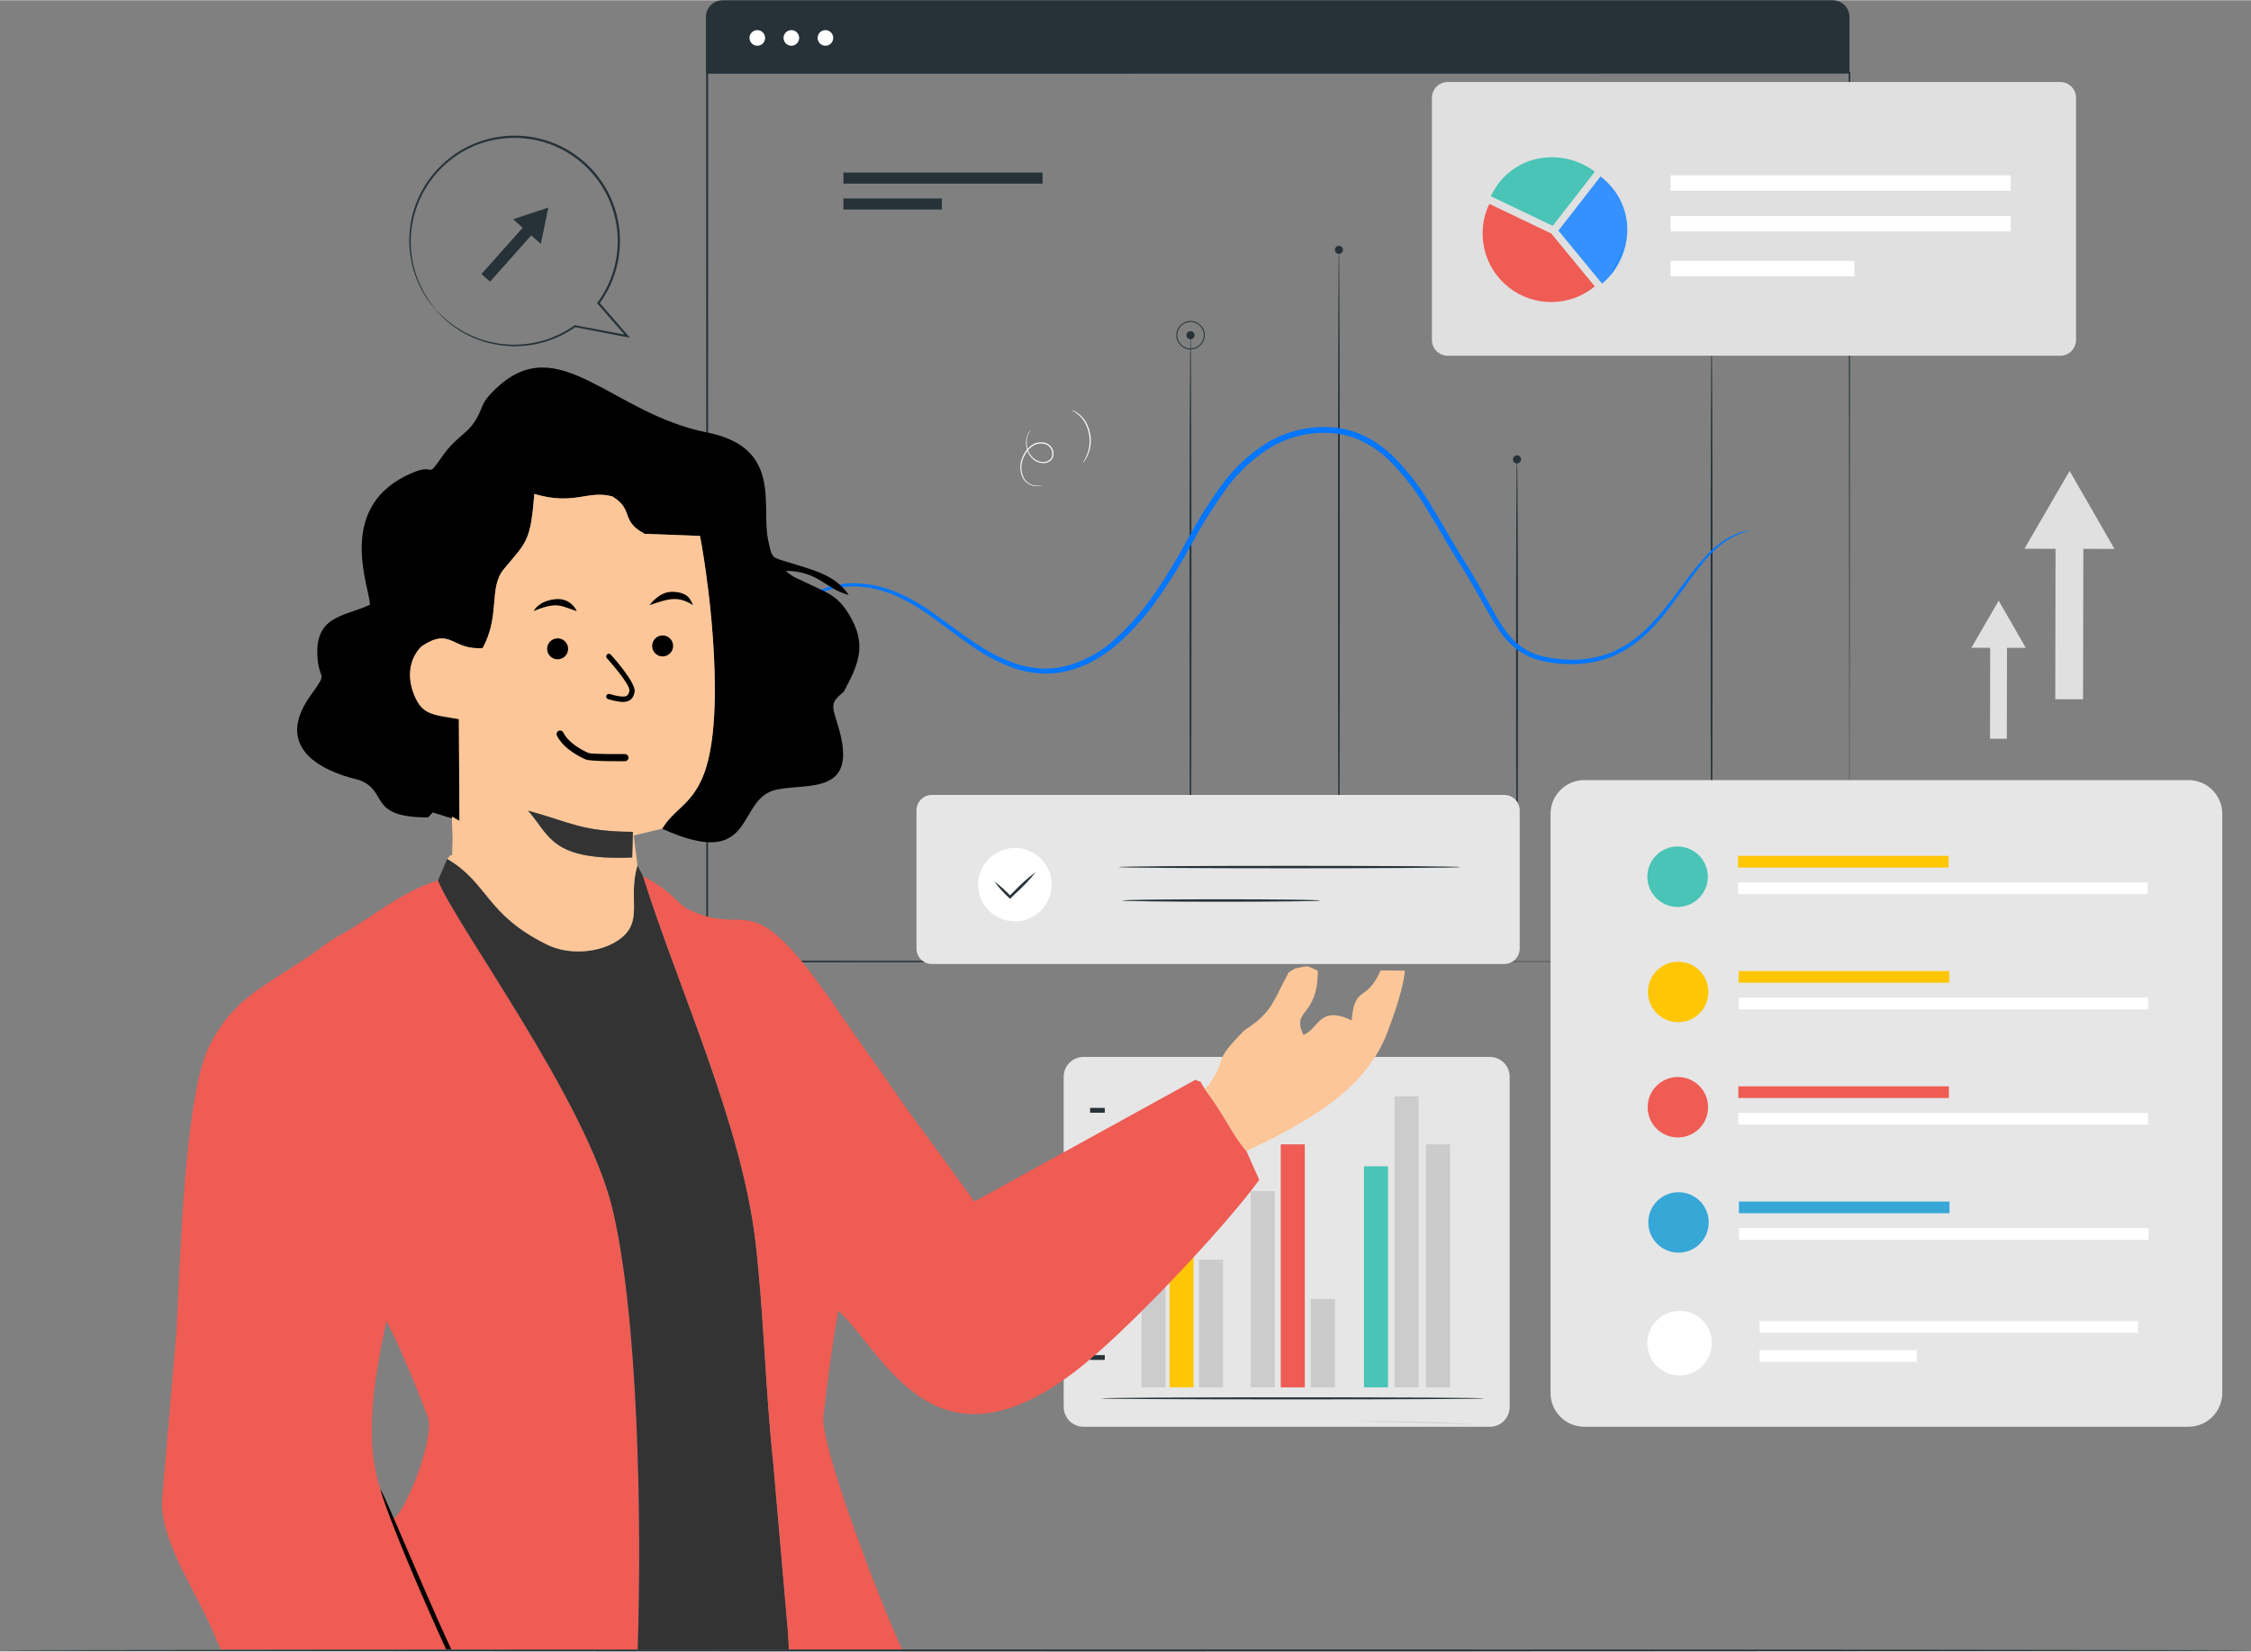
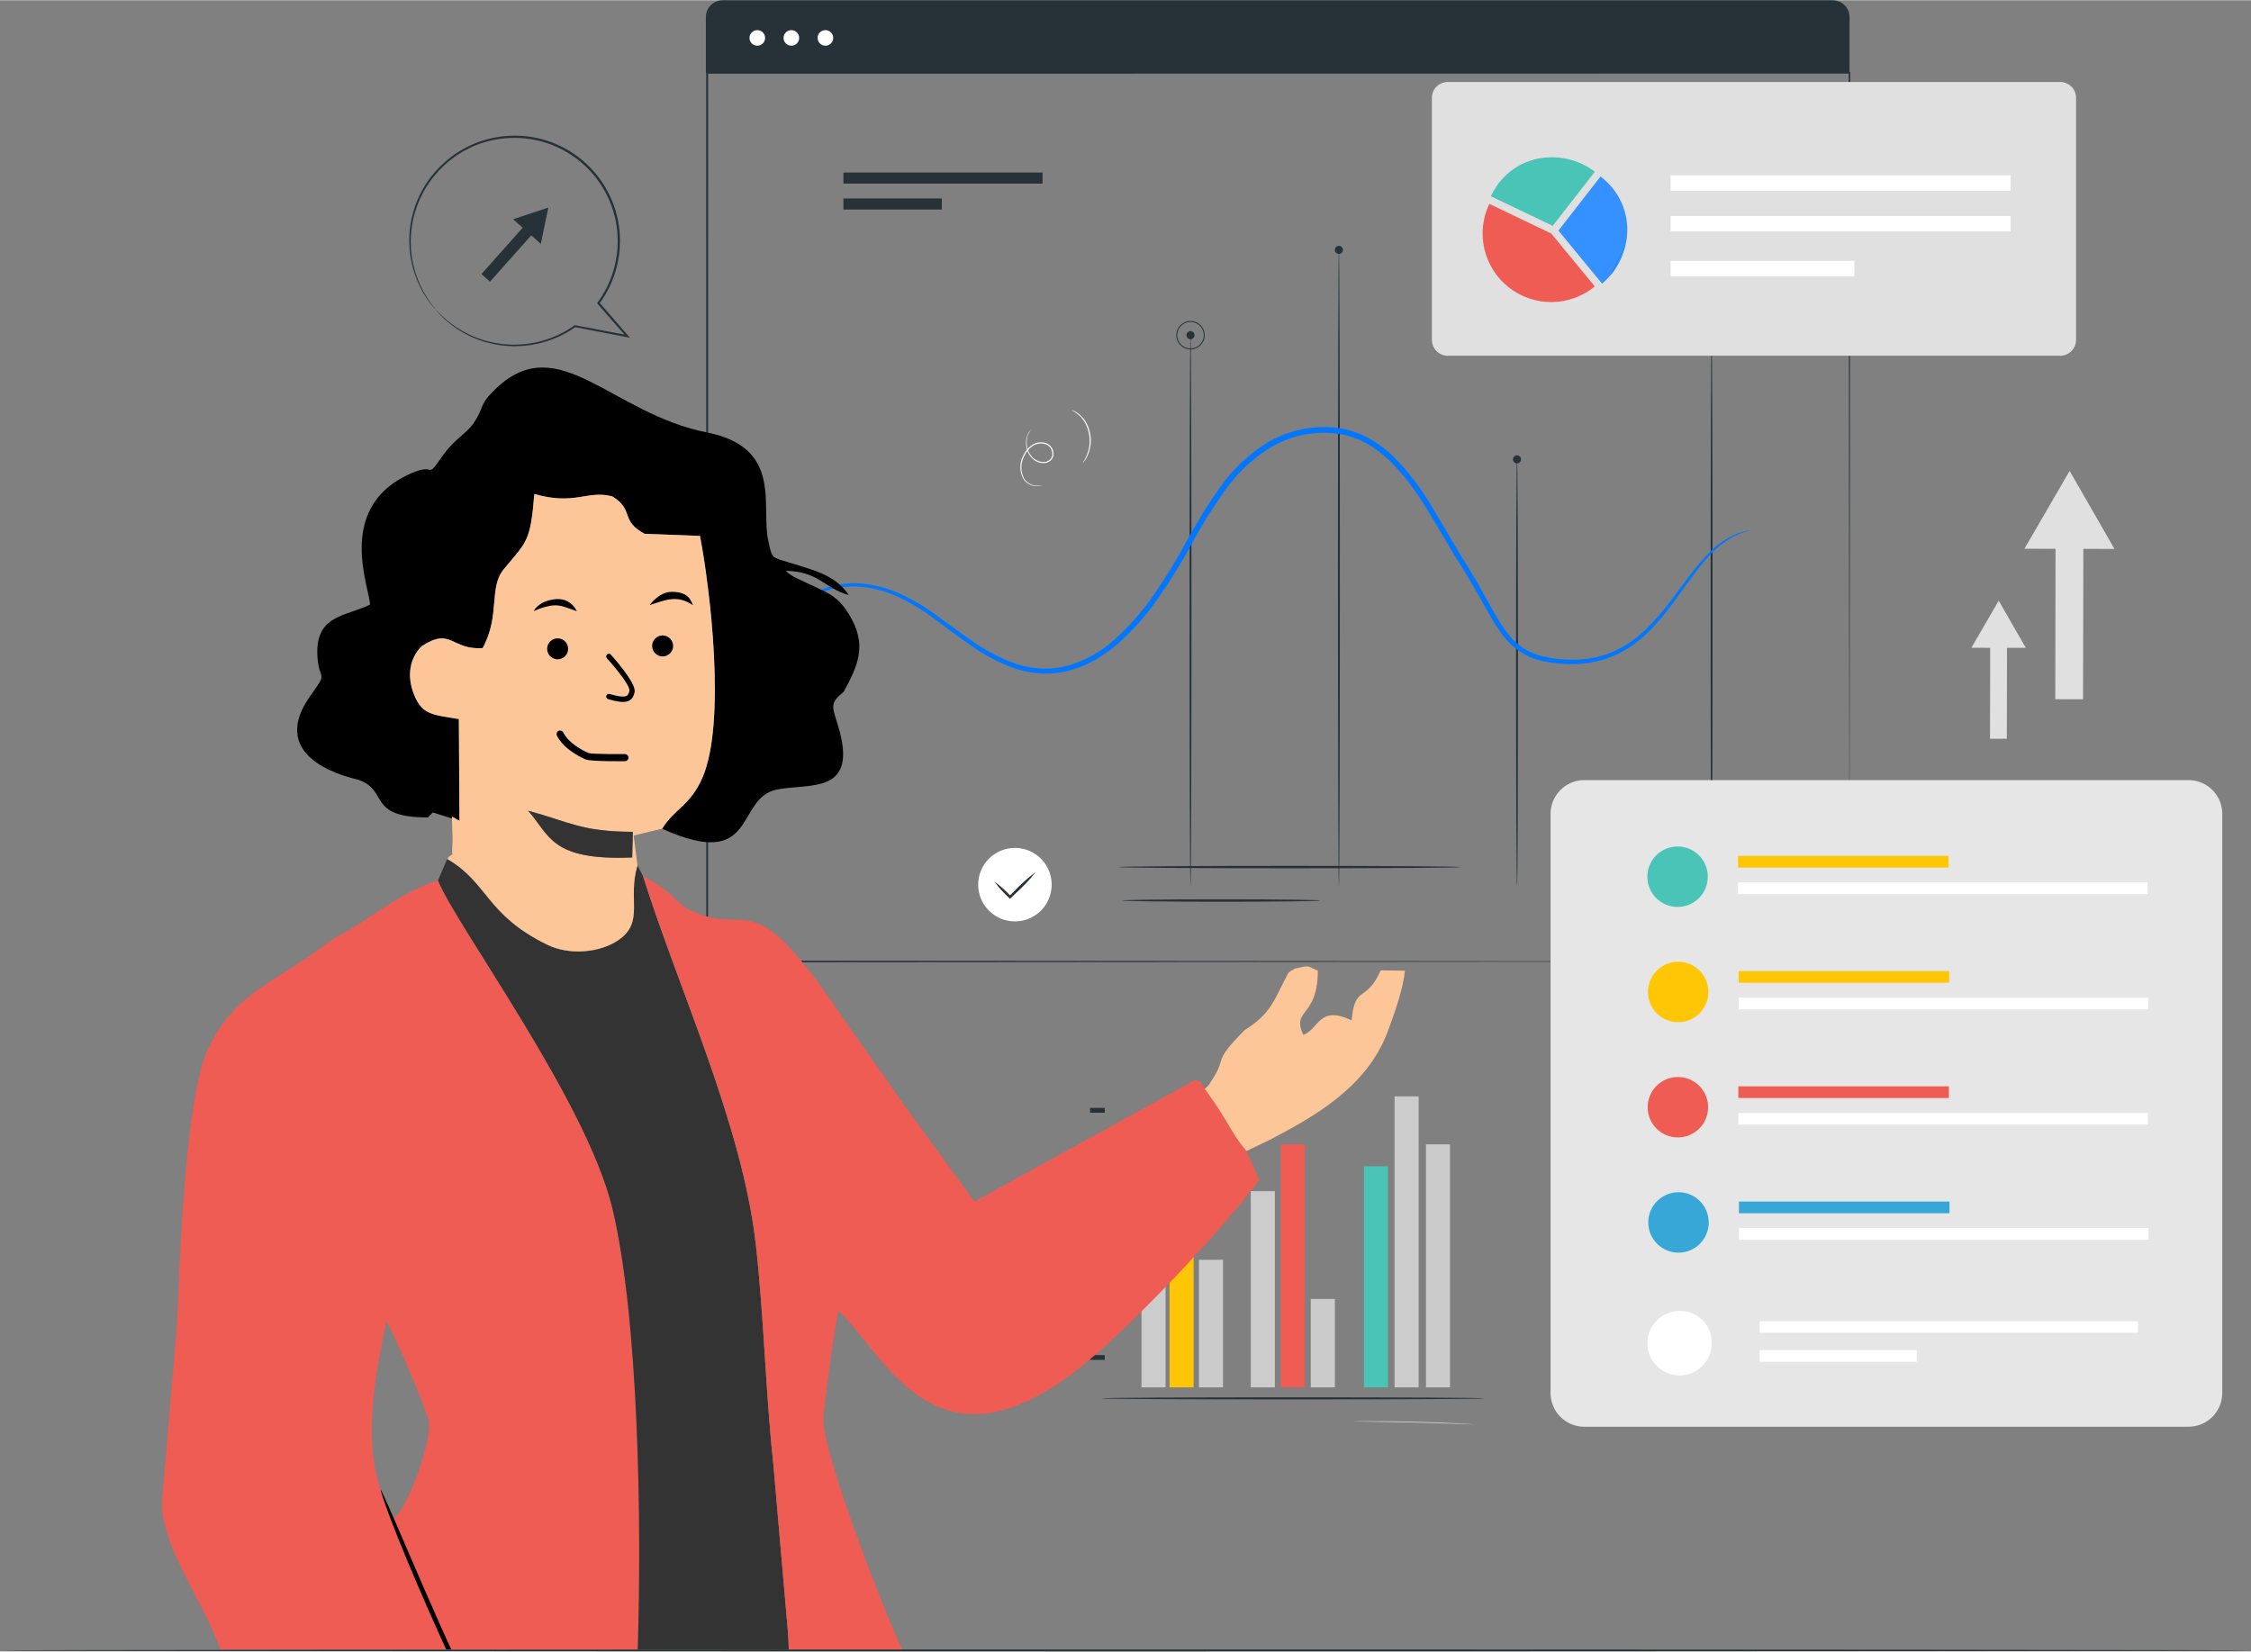
<svg xmlns="http://www.w3.org/2000/svg" xml:space="preserve" width="1.439in" height="1.056in" version="1.1" style="shape-rendering:geometricPrecision; text-rendering:geometricPrecision; image-rendering:optimizeQuality; fill-rule:evenodd; clip-rule:evenodd" viewBox="0 0 605.39 444.12">
  <rect x="0" y="0" width="605.39" height="444.12" fill="#808080" stroke="none" />
  <defs>
    <style type="text/css">
   
    .fil6 {fill:none}
    .fil9 {fill:#FCC698}
    .fil8 {fill:black}
    .fil7 {fill:#333333}
    .fil4 {fill:#EE5C54}
    .fil5 {fill:black;fill-rule:nonzero}
    .fil22 {fill:black;fill-rule:nonzero}
    .fil1 {fill:#0176FF;fill-rule:nonzero}
    .fil0 {fill:#263238;fill-rule:nonzero}
    .fil21 {fill:#37A7D8;fill-rule:nonzero}
    .fil12 {fill:#49C4B6;fill-rule:nonzero}
    .fil10 {fill:#CCCCCC;fill-rule:nonzero}
    .fil3 {fill:#E0E0E0;fill-rule:nonzero}
    .fil20 {fill:#E6E6E6;fill-rule:nonzero}
    .fil11 {fill:#E6E6E6;fill-rule:nonzero}
    .fil15 {fill:#EE5C54;fill-rule:nonzero}
    .fil14 {fill:#FFC606;fill-rule:nonzero}
    .fil2 {fill:white;fill-rule:nonzero}
    .fil19 {fill:#EE5C54;fill-rule:nonzero;fill-opacity:0}
    .fil16 {fill:#CCCCCC;fill-rule:nonzero;fill-opacity:0.008}
    .fil17 {fill:#CCCCCC;fill-rule:nonzero;fill-opacity:0.012}
    .fil13 {fill:#CCCCCC;fill-rule:nonzero;fill-opacity:0.2}
    .fil18 {fill:white;fill-rule:nonzero;fill-opacity:0.2}
   
  </style>
    <clipPath id="id0">
      <path d="M106.01 408.36c-3.12,-4.88 -4.82,-10.37 -5.56,-16.18 -1.49,-11.76 0.94,-24.84 3.45,-36.9 2.98,5.24 8.93,19.74 11.18,25.88 1.84,5 -5.19,23.86 -9.07,27.2zm-62.43 -2.68l0 -2.17 3.91 -45.89c0.91,-17.71 2.11,-62.54 8.61,-75.93 6.16,-12.7 14.04,-15.92 26.51,-24.21 3.05,-2.03 6.2,-4.72 9.1,-6.17 8.1,-4.36 16.33,-11.68 26.1,-14.55 4.94,12.29 39.98,59.33 46.9,88.22 7.01,29.26 7.92,83.91 6.81,118.62l-112.11 0c-0.47,-0.95 -0.92,-1.92 -1.33,-2.93 -4.93,-12.13 -13.53,-23.72 -14.49,-34.99z" />
    </clipPath>
  </defs>
  <g id="Layer_x0020_1">
    <g id="_2139991243392">
      <g>
        <path id="Path_36263" class="fil0" d="M605.39 443.86c0,0.14 -135.53,0.26 -302.68,0.26 -167.2,0 -302.71,-0.12 -302.71,-0.26 0,-0.14 135.5,-0.26 302.71,-0.26 167.15,0 302.68,0.12 302.68,0.26l-0 0zm0 0l0 0 0 0z" data-name="Group 107073" />
      </g>
      <g id="_2140306393152">
        <g>
          <path id="Path_36318" class="fil0" d="M117.16 83.22c0,0 0.16,0.2 0.49,0.57 0.33,0.36 0.82,0.92 1.5,1.59 2.04,1.91 4.34,3.52 6.84,4.77 0.85,0.43 1.73,0.81 2.63,1.13l1.45 0.52 1.56 0.41c1.1,0.28 2.23,0.49 3.36,0.64 0.59,0.07 1.19,0.09 1.81,0.15 0.42,0.04 0.85,0.06 1.27,0.06 0.2,0 0.41,-0.01 0.61,-0.01 5.78,-0.04 11.4,-1.86 16.12,-5.18l-0.19 0.04 14.02 2.71 0.79 0.15 -0.53 -0.61 -7.72 -8.89 0.01 0.36c2.87,-3.88 4.7,-8.43 5.32,-13.22 0.16,-1.22 0.24,-2.45 0.24,-3.68 0,-15.64 -12.68,-28.32 -28.32,-28.32 -1.74,0 -3.48,0.16 -5.18,0.48 -5.48,1.01 -10.54,3.62 -14.54,7.51 -5.51,5.28 -8.63,12.59 -8.63,20.23 0,4.27 0.98,8.47 2.85,12.31l0.79 1.55c0.26,0.47 0.56,0.89 0.81,1.29 0.41,0.68 0.87,1.34 1.38,1.95l0.93 1.14c0.1,0.13 0.21,0.26 0.33,0.37 -0.08,-0.15 -0.18,-0.28 -0.28,-0.41l-0.88 -1.17c-0.49,-0.62 -0.93,-1.29 -1.32,-1.97 -0.24,-0.4 -0.53,-0.82 -0.79,-1.3 -0.26,-0.48 -0.49,-1 -0.76,-1.55 -1.27,-2.68 -2.1,-5.55 -2.47,-8.49 -0.13,-1.12 -0.2,-2.25 -0.2,-3.38 0,-7.62 3.11,-14.91 8.6,-20.19 1.89,-1.84 4.05,-3.4 6.39,-4.61 2.47,-1.31 5.14,-2.23 7.89,-2.71 1.64,-0.3 3.32,-0.45 4.99,-0.45 15.35,0 27.8,12.45 27.8,27.8 0,1.18 -0.08,2.37 -0.23,3.54 -0.6,4.68 -2.39,9.15 -5.19,12.95l-0.14 0.19 0.15 0.17 7.75 8.87 0.26 -0.46 -14.03 -2.66 -0.11 -0.02 -0.09 0.06c-4.63,3.29 -10.16,5.11 -15.84,5.18 -0.23,0.01 -0.47,0.02 -0.7,0.02 -0.38,0 -0.77,-0.02 -1.15,-0.05 -0.6,-0.04 -1.2,-0.07 -1.78,-0.13 -1.12,-0.14 -2.23,-0.35 -3.32,-0.61l-1.54 -0.39 -1.44 -0.5c-0.89,-0.31 -1.77,-0.68 -2.61,-1.09 -2.49,-1.21 -4.81,-2.77 -6.87,-4.62 -0.7,-0.65 -1.19,-1.19 -1.55,-1.53 -0.36,-0.34 -0.55,-0.52 -0.55,-0.52l0 -0zm0 0l0 0 0 0z" data-name="Group 107106" />
        </g>
        <polygon id="Path_36319" class="fil0" points="138,58.9 142.73,57.33 147.47,55.76 146.46,60.65 145.45,65.53 142.87,63.24 131.78,75.7 129.48,73.65 140.57,61.19 " data-name="Path 36319" />
      </g>
      <g>
        <g>
          <path id="Path_36271" class="fil0" d="M497.4 258.55c0,-1.79 -0.08,-94.75 -0.21,-239.05l0.21 0.22 -307.18 0.04 -0.03 0 0.26 -0.26c-0.01,86.16 -0.02,167.66 -0.03,239.05l-0.23 -0.23 307.2 0.23 -307.2 0.23 -0.24 0 0 -0.23c-0.01,-71.38 -0.02,-152.88 -0.03,-239.05l0 -0.26 0.29 0 307.18 0.04 0.22 0 0 0.22c-0.12,144.3 -0.21,237.26 -0.22,239.04l0 -0zm0 0l0 0 0 0z" data-name="Group 107104" />
        </g>
        <g>
          <path id="Path_36273" class="fil0" d="M407.99 238.47c-0.14,0 -0.26,-25.98 -0.26,-58.03 0,-32.05 0.12,-58.04 0.26,-58.04 0.14,0 0.26,25.98 0.26,58.04 0,32.06 -0.11,58.03 -0.26,58.03l0 0zm0 0l0 0 0 0z" data-name="Path 36273" />
        </g>
        <path id="Path_36274" class="fil0" d="M320.18 238.47c-0.14,0 -0.26,-33.22 -0.26,-74.19 0,-40.97 0.12,-74.2 0.26,-74.2 0.14,0 0.26,33.21 0.26,74.2 0,40.98 -0.12,74.19 -0.26,74.19z" data-name="Path 36274" />
        <path id="Path_36276" class="fil0" d="M460.32 238.47c-0.14,0 -0.26,-33.22 -0.26,-74.19 0,-40.97 0.12,-74.2 0.26,-74.2 0.14,0 0.26,33.21 0.26,74.2 0,40.98 -0.11,74.19 -0.26,74.19z" data-name="Path 36276" />
        <path id="Path_36277" class="fil0" d="M360.09 238.47c-0.14,0 -0.26,-38.36 -0.26,-85.66 0,-47.3 0.12,-85.67 0.26,-85.67 0.14,0 0.26,38.35 0.26,85.67 0,47.32 -0.11,85.66 -0.26,85.66z" data-name="Path 36277" />
        <path id="Path_36279" class="fil0" d="M321.27 90.09c0,0 0,0 0,0 0,0.6 -0.49,1.09 -1.09,1.09 -0.6,0 -1.09,-0.49 -1.09,-1.09 0,-0.6 0.49,-1.09 1.09,-1.09 0,0 0,0 0,0 0.6,0 1.09,0.49 1.09,1.09z" data-name="Path 36279" />
        <g>
          <path id="Path_36280" class="fil0" d="M320.18 93.91c-2.11,0 -3.82,-1.71 -3.82,-3.82 0,-2.11 1.71,-3.82 3.82,-3.82 2.11,0 3.82,1.71 3.82,3.82 -0,2.11 -1.71,3.81 -3.82,3.82l0 0zm0 -7.39c-1.97,0 -3.57,1.6 -3.57,3.57 0,1.97 1.6,3.57 3.57,3.57 1.97,0 3.57,-1.6 3.57,-3.57 -0,-1.97 -1.6,-3.57 -3.57,-3.57l0 0zm0 0l0 0 0 0z" data-name="Path 36280" />
        </g>
        <g>
          <path id="Path_36281" class="fil0" d="M361.18 67.14c0,0 0,0 0,0 0,0.6 -0.49,1.09 -1.09,1.09 -0.6,0 -1.09,-0.49 -1.09,-1.09 0,-0.6 0.49,-1.09 1.09,-1.09 0,0 0,0 0,0 0.6,-0 1.09,0.49 1.09,1.09l0 0zm0 0l0 0 0 0z" data-name="Path 36281" />
        </g>
        <g>
          <path id="Path_36282" class="fil0" d="M409.08 123.49c0,0 0,0 0,0 0,0.6 -0.49,1.09 -1.09,1.09 -0.6,0 -1.09,-0.49 -1.09,-1.09 0,-0.6 0.49,-1.09 1.09,-1.09 0,0 0,0 0,0 0.6,0 1.09,0.49 1.09,1.09 0,0 0,0 0,0l0 0zm0 0l0 0 0 0z" data-name="Path 36282" />
        </g>
        <g>
          <path id="Path_36285" class="fil1" d="M470.63 142.6c-0.27,0.13 -0.56,0.22 -0.86,0.28 -0.84,0.22 -1.67,0.51 -2.47,0.85 -3.04,1.42 -5.74,3.48 -7.93,6.02 -2.97,3.22 -5.94,7.7 -9.68,12.73 -1.98,2.71 -4.19,5.28 -6.58,7.64 -1.33,1.28 -2.76,2.46 -4.27,3.53 -1.62,1.1 -3.34,2.05 -5.14,2.81 -3.45,1.39 -7.14,2.11 -10.85,2.11 -0.49,0 -0.98,-0.01 -1.46,-0.03 -2.23,-0.05 -4.46,-0.34 -6.63,-0.83 -2.31,-0.49 -4.49,-1.45 -6.41,-2.82 -1.96,-1.43 -3.66,-3.2 -5.01,-5.22 -1.38,-2 -2.62,-4.12 -3.82,-6.27 -2.39,-4.33 -4.88,-8.69 -7.7,-13.06 -2.77,-4.43 -5.34,-9.1 -8.22,-13.7 -2.8,-4.73 -6.18,-9.1 -10.06,-12.98 -2.01,-1.92 -4.29,-3.56 -6.76,-4.84 -2.5,-1.28 -5.23,-2.08 -8.03,-2.35 -0.89,-0.08 -1.79,-0.13 -2.68,-0.13 -1.97,0 -3.94,0.21 -5.86,0.61 -2.84,0.61 -5.58,1.65 -8.1,3.08 -4.99,3.02 -9.31,7.04 -12.67,11.82 -3.32,4.65 -6.38,9.55 -9.06,14.57 -2.65,4.89 -5.61,9.68 -8.78,14.24 -3.05,4.43 -6.63,8.51 -10.61,12.12 -1.01,0.85 -2,1.71 -3.08,2.45 -1.05,0.76 -2.14,1.48 -3.26,2.13 -2.21,1.28 -4.6,2.27 -7.08,2.91 -1.21,0.33 -2.45,0.56 -3.7,0.69 -0.55,0.07 -1.12,0.11 -1.68,0.11 -0.06,0 -0.13,-0 -0.19,-0 -0.62,0 -1.24,0.05 -1.85,0.02 -2.41,-0.13 -4.79,-0.57 -7.09,-1.31 -4.26,-1.5 -8.31,-3.63 -11.98,-6.26 -3.56,-2.45 -6.81,-4.99 -9.99,-7.28 -2.95,-2.24 -6.13,-4.17 -9.48,-5.75 -2.99,-1.38 -6.18,-2.29 -9.45,-2.68 -0.91,-0.11 -1.84,-0.16 -2.77,-0.16 -1.93,0 -3.85,0.24 -5.72,0.72 -0.62,0.15 -1.24,0.35 -1.84,0.59 -0.59,0.18 -1.16,0.41 -1.72,0.68 -1.04,0.47 -2.05,1.03 -3,1.66 -1.61,1.06 -3.12,2.28 -4.51,3.61l-1.57 1.72c-0.45,0.46 -0.87,0.95 -1.26,1.46l-1.59 2.09c-0.17,0.25 -0.36,0.48 -0.59,0.69 0.12,-0.27 0.27,-0.54 0.45,-0.78l1.47 -2.2c0.36,-0.54 0.77,-1.05 1.21,-1.53l1.53 -1.79c1.38,-1.4 2.89,-2.68 4.51,-3.79 0.97,-0.67 1.99,-1.26 3.05,-1.77 0.56,-0.29 1.15,-0.54 1.75,-0.73 0.61,-0.26 1.25,-0.47 1.89,-0.64 2.03,-0.55 4.14,-0.83 6.25,-0.83 0.84,0 1.69,0.05 2.52,0.14 3.37,0.35 6.67,1.26 9.76,2.64 3.43,1.57 6.7,3.51 9.73,5.76 3.23,2.28 6.49,4.78 10.03,7.18 3.59,2.54 7.54,4.58 11.7,6.02 2.19,0.69 4.46,1.1 6.75,1.22 0.58,0.02 1.17,-0.02 1.75,-0.03 0.04,-0 0.09,0 0.13,0 0.54,0 1.09,-0.04 1.62,-0.11 1.18,-0.13 2.35,-0.36 3.5,-0.67 4.78,-1.38 9.18,-3.87 12.83,-7.25 3.89,-3.55 7.37,-7.54 10.35,-11.89 3.14,-4.53 6.05,-9.29 8.66,-14.15 2.72,-5.08 5.78,-10.04 9.14,-14.73 3.49,-4.95 7.97,-9.13 13.16,-12.25 4.48,-2.54 9.55,-3.89 14.7,-3.89 0.96,0 1.92,0.05 2.87,0.14 2.98,0.29 5.9,1.15 8.57,2.52 2.59,1.35 5,3.07 7.11,5.1 3.97,3.98 7.43,8.46 10.28,13.3 2.89,4.65 5.44,9.33 8.17,13.72 2.8,4.37 5.33,8.84 7.68,13.15 2.39,4.25 4.73,8.53 8.38,11.11 1.78,1.29 3.81,2.19 5.96,2.66 2.09,0.49 4.23,0.78 6.38,0.84 0.54,0.03 1.08,0.05 1.63,0.05 3.5,0 6.97,-0.66 10.22,-1.94 1.74,-0.72 3.41,-1.61 4.97,-2.66 1.47,-1.02 2.88,-2.15 4.18,-3.38 2.38,-2.3 4.58,-4.8 6.56,-7.44 3.77,-4.95 6.85,-9.42 9.93,-12.62 2.28,-2.55 5.11,-4.57 8.26,-5.9 0.82,-0.31 1.68,-0.55 2.55,-0.71 0.29,-0.08 0.59,-0.12 0.89,-0.12l0 0zm0 0l0 0 0 0z" data-name="Path 36285" />
        </g>
        <rect id="Rectangle_67550" class="fil0" x="226.83" y="46.34" width="53.56" height="2.98" data-name="Rectangle 67550" />
        <rect id="Rectangle_67551" class="fil0" x="226.83" y="53.31" width="26.47" height="2.98" data-name="Rectangle 67551" />
        <g>
          <path id="Path_36286" class="fil0" d="M492.9 0l-298.56 0c-2.49,0 -4.5,2.02 -4.5,4.51l0 15 307.57 0 0 -15c0,-2.49 -2.02,-4.5 -4.5,-4.5l0 -0zm0 0l0 0 0 0z" data-name="Path 36286" />
        </g>
        <g>
          <path id="Path_36287" class="fil2" d="M205.77 10.13c0,1.16 -0.94,2.1 -2.1,2.1 -1.16,0 -2.1,-0.94 -2.1,-2.1 0,-1.16 0.94,-2.1 2.1,-2.1 1.16,0 2.1,0.94 2.1,2.1l-0 0zm0 0l0 0 0 0z" data-name="Path 36287" />
        </g>
        <g>
          <path id="Path_36288" class="fil2" d="M214.93 10.13c0,1.16 -0.94,2.1 -2.1,2.1 -1.16,0 -2.1,-0.94 -2.1,-2.1 0,-1.16 0.94,-2.1 2.1,-2.1 1.16,0 2.1,0.94 2.1,2.1l0 0zm0 0l0 0 0 0z" data-name="Path 36288" />
        </g>
        <g>
          <path id="Path_36289" class="fil2" d="M224.09 10.13c0,1.16 -0.94,2.1 -2.1,2.1 -1.16,0 -2.1,-0.94 -2.1,-2.1 0,-1.16 0.94,-2.1 2.1,-2.1 1.16,0 2.1,0.94 2.1,2.1l0 0zm0 0l0 0 0 0z" data-name="Path 36289" />
        </g>
        <g>
          <path id="Path_36617" class="fil2" d="M280.33 130.39c-0.43,0.21 -0.91,0.31 -1.38,0.31 -0.03,0 -0.07,-0 -0.1,-0 -1.44,-0 -2.79,-0.72 -3.59,-1.91 -0.56,-0.98 -0.85,-2.08 -0.85,-3.21 0,-0.98 0.22,-1.94 0.65,-2.82 0.47,-1.15 1.24,-2.16 2.21,-2.93 0.77,-0.6 1.71,-0.93 2.69,-0.93 0.38,0 0.76,0.05 1.13,0.15 1.32,0.35 2.24,1.55 2.24,2.92 0,0.05 -0,0.11 -0,0.16 -0.02,0.67 -0.33,1.3 -0.83,1.73 -0.49,0.4 -1.1,0.62 -1.73,0.63 -0.04,0 -0.08,0 -0.11,0 -1.11,0 -2.17,-0.43 -2.97,-1.19 -0.71,-0.68 -1.22,-1.53 -1.49,-2.48 -0.17,-0.56 -0.26,-1.14 -0.26,-1.72 0,-0.82 0.17,-1.64 0.5,-2.39 0.2,-0.47 0.49,-0.9 0.85,-1.27 -0.28,0.42 -0.54,0.86 -0.75,1.31 -0.28,0.7 -0.43,1.45 -0.43,2.21 0,0.61 0.09,1.21 0.28,1.79 0.27,0.9 0.78,1.71 1.46,2.35 0.75,0.7 1.74,1.1 2.77,1.1 0.04,0 0.09,-0 0.13,-0 0.56,-0.01 1.11,-0.21 1.55,-0.57 0.44,-0.38 0.71,-0.93 0.72,-1.52 0,-0.04 0,-0.08 0,-0.12 0,-1.23 -0.83,-2.32 -2.02,-2.64 -0.34,-0.09 -0.69,-0.14 -1.04,-0.14 -0.91,0 -1.79,0.31 -2.5,0.87 -0.94,0.73 -1.67,1.7 -2.13,2.8 -0.42,0.86 -0.65,1.82 -0.65,2.78 0,1.06 0.27,2.09 0.77,3.02 0.76,1.15 2.03,1.86 3.41,1.91 0.01,0 0.02,0 0.03,0 0.49,0 0.98,-0.06 1.45,-0.19l-0 0zm0 0l0 0 0 0z" data-name="Path 36617" />
        </g>
        <g>
          <path id="Path_36618" class="fil2" d="M288.23 110.19c0.22,0.05 0.42,0.14 0.61,0.25 0.54,0.27 1.04,0.61 1.5,0.99 0.69,0.58 1.27,1.28 1.72,2.06 0.54,0.96 0.92,2 1.13,3.08 0.12,0.61 0.18,1.24 0.18,1.87 0,1.37 -0.29,2.73 -0.85,3.98 -0.24,0.55 -0.54,1.07 -0.9,1.56 -0.12,0.18 -0.26,0.35 -0.43,0.5 0.42,-0.69 0.79,-1.41 1.12,-2.15 0.49,-1.21 0.75,-2.5 0.75,-3.8 0,-0.63 -0.06,-1.27 -0.18,-1.89 -0.2,-1.05 -0.56,-2.06 -1.08,-3 -0.42,-0.76 -0.97,-1.45 -1.61,-2.03 -0.62,-0.51 -1.28,-0.99 -1.97,-1.41l0 0zm0 0l0 0 0 0z" data-name="Path 36618" />
        </g>
      </g>
      <g>
        <polygon id="Path_36255" class="fil3" points="556.61,126.59 550.53,137.06 544.46,147.53 552.82,147.55 552.75,188.01 560.22,188.02 560.3,147.56 568.67,147.58 562.64,137.08 " data-name="Path 36255" />
        <polygon id="Path_36256" class="fil3" points="544.83,174.19 541.18,167.85 537.54,161.5 533.86,167.83 530.19,174.17 535.25,174.18 535.2,198.64 539.72,198.65 539.77,174.19 " data-name="Path 36256" />
      </g>
      <path class="fil4" d="M106.01 408.36c-3.12,-4.88 -4.82,-10.37 -5.56,-16.18 -1.49,-11.76 0.94,-24.84 3.45,-36.9 2.98,5.24 8.93,19.74 11.18,25.88 1.84,5 -5.19,23.86 -9.07,27.2zm-62.43 -2.68l0 -2.17 3.91 -45.89c0.91,-17.71 2.11,-62.54 8.61,-75.93 6.16,-12.7 14.04,-15.92 26.51,-24.21 3.05,-2.03 6.2,-4.72 9.1,-6.17 8.1,-4.36 16.33,-11.68 26.1,-14.55 4.94,12.29 39.98,59.33 46.9,88.22 7.01,29.26 7.92,83.91 6.81,118.62l-112.11 0c-0.47,-0.95 -0.92,-1.92 -1.33,-2.93 -4.93,-12.13 -13.53,-23.72 -14.49,-34.99z" />
      <g style="clip-path:url(#id0)">
        <g>
          <path id="_1" class="fil5" d="M126.34 456.98c0.35,0.39 0.96,0.42 1.35,0.07 0.39,-0.35 0.42,-0.96 0.07,-1.35 -4.4,-4.89 -24.65,-55 -25.44,-55.12 2.2,7.92 11.56,29.76 18.13,44.01 2.93,6.36 4.02,10.31 5.89,12.39z" />
        </g>
      </g>
      <path class="fil6" d="M106.01 408.36c-3.12,-4.88 -4.82,-10.37 -5.56,-16.18 -1.49,-11.76 0.94,-24.84 3.45,-36.9 2.98,5.24 8.93,19.74 11.18,25.88 1.84,5 -5.19,23.86 -9.07,27.2zm-62.43 -2.68l0 -2.17 3.91 -45.89c0.91,-17.71 2.11,-62.54 8.61,-75.93 6.16,-12.7 14.04,-15.92 26.51,-24.21 3.05,-2.03 6.2,-4.72 9.1,-6.17 8.1,-4.36 16.33,-11.68 26.1,-14.55 4.94,12.29 39.98,59.33 46.9,88.22 7.01,29.26 7.92,83.91 6.81,118.62l-112.11 0c-0.47,-0.95 -0.92,-1.92 -1.33,-2.93 -4.93,-12.13 -13.53,-23.72 -14.49,-34.99z" />
      <path class="fil7" d="M117.8 236.76c4.94,12.29 39.98,59.33 46.9,88.22 7.01,29.26 7.92,83.91 6.81,118.62l40.63 0c-0.05,-1.53 -0.11,-3.31 -0.29,-5.39l-3.86 -44.38c-2.12,-19.7 -2.5,-39.58 -4.73,-59.24 -3.66,-32.27 -20.85,-68.81 -30.32,-98.99l-1.5 -2.9c-2.73,9.03 1.95,15.22 -5.09,20.07 -4.97,3.43 -13.16,4.2 -19.16,1.27 -16.54,-8.08 -15.86,-16.67 -26.92,-23.08l-2.48 5.8z" />
      <path class="fil8" d="M115.11 219.77l1.3 -1.31 7.15 2.25 -0.16 -27.36c-7.02,-1.18 -9.78,-1.1 -11.97,-6.37 -2.21,-5.32 -1.13,-10.19 1.96,-13.21 8.03,-5.29 7.88,1.07 16.41,0.49 4.81,-8.85 1.54,-16.22 5.68,-21.22 6.17,-7.45 7.17,-7.24 8.22,-20.24 10.88,3.19 14.22,-1.12 20.98,0.66 5.97,3.67 2,6.51 8.7,10.07l14.87 0.56c2.82,14.67 7.02,50.37 0.67,65 -3.29,7.57 -7.55,8.35 -10.84,13.75 25.86,11.7 19.5,-8.3 30.89,-10.55 8.82,-1.74 22.05,1.51 16.44,-17.08 -1.67,-5.55 -2.31,-6.02 1.53,-9.24 3.71,-6.99 6.52,-12.5 1.35,-20.85 -2.06,-3.32 -3.79,-4.91 -7.64,-6.66l-7.07 -3.33c-2.48,-1.6 -0.91,-0.52 -2.23,-1.67 9.05,0.2 10.38,4.76 16.91,6.5 -3.67,-5.48 -9.69,-6.72 -15.99,-8.72 -4.82,-1.53 -4.55,-0.79 -5.68,-6.02 -1.99,-9.18 4.04,-24.93 -16.49,-28.98 -25.63,-5.06 -39.81,-27.73 -56.54,-11.96 -5.06,4.77 -3.05,4.86 -6.17,9.44 -2.02,2.96 -5.06,4.17 -8.24,8.67 -5.3,7.51 -0.96,1 -10.06,5.55 -18.71,9.34 -9.59,30.33 -9.59,34.63 -6.78,3.25 -14.89,2.8 -14.12,14.12 0.46,6.74 3.03,3.49 -1.8,10.23 -12.78,17.83 11.85,22.4 12.98,22.81 8.1,2.94 2.06,10.07 18.54,10.07z" />
      <path class="fil9" d="M142.02 217.99c11.49,3.11 14.19,5.6 28.19,5.69l-0.18 6.89c-21.98,0.91 -22.15,-6.01 -28,-12.58zm-18.46 2.71l-2.02 -1.15c-0.05,1.31 0.24,5.61 0.17,6.67 -0.42,6.01 0.79,1.98 -1.44,4.74 11.06,6.41 10.37,15.01 26.92,23.08 6,2.93 14.19,2.16 19.16,-1.27 7.04,-4.86 2.36,-11.04 5.09,-20.07l-1.01 -8.04 7.66 -1.83c3.29,-5.4 7.56,-6.18 10.84,-13.75 6.35,-14.63 2.15,-50.33 -0.67,-65l-14.87 -0.56c-6.7,-3.56 -2.73,-6.4 -8.7,-10.07 -6.76,-1.78 -10.1,2.53 -20.98,-0.66 -1.06,13 -2.05,12.79 -8.22,20.24 -4.14,5 -0.86,12.37 -5.68,21.22 -8.53,0.59 -8.39,-5.78 -16.41,-0.49 -3.09,3.03 -4.17,7.89 -1.96,13.21 2.18,5.26 4.94,5.19 11.97,6.37l0.16 27.36z" />
      <g>
        <path id="Path_36283" class="fil10" d="M318.54 341.46c0,0 0,0 0,0 0,0.65 -0.53,1.18 -1.18,1.18 -0.65,0 -1.18,-0.53 -1.18,-1.18 0,-0.65 0.53,-1.18 1.18,-1.18 0,0 0,0 0,0 0.65,0 1.17,0.53 1.17,1.17l0 0zm0 0l0 0 0 0z" data-name="Path 36283" />
      </g>
      <g>
-         <path id="Path_36306" class="fil11" d="M400.68 383.7l-109.28 0c0,0 0,0 0,0 -2.94,0 -5.33,-2.39 -5.33,-5.33 0,0 0,-0 0,-0l0 -88.82c-0,0 -0,0 -0,0 0,-2.94 2.39,-5.33 5.33,-5.33l109.28 0c2.94,0 5.33,2.39 5.33,5.33l0 88.83c0,2.94 -2.39,5.33 -5.33,5.33l0 -0zm0 0l0 0 0 0z" data-name="Path 36306" />
-       </g>
+         </g>
      <rect id="Rectangle_67563" class="fil10" x="307" y="324.29" width="6.47" height="48.81" data-name="Rectangle 67563" />
      <rect id="Rectangle_67564" class="fil10" x="336.39" y="320.33" width="6.47" height="52.77" data-name="Rectangle 67564" />
      <rect id="Rectangle_67565" class="fil12" x="366.83" y="313.63" width="6.47" height="59.48" data-name="Rectangle 67565" />
      <rect id="Rectangle_67566" class="fil10" x="352.53" y="349.33" width="6.47" height="23.77" data-name="Rectangle 67566" />
      <polygon id="Rectangle_67567" class="fil13" points="352.53,373.1 358.99,373.1 358.99,349.33 352.53,349.33 " data-name="Group 107087" />
      <rect id="Rectangle_67569" class="fil14" x="314.54" y="319.06" width="6.47" height="54.04" data-name="Rectangle 67569" />
      <rect id="Rectangle_67572" class="fil15" x="344.45" y="307.74" width="6.47" height="65.37" data-name="Rectangle 67572" />
      <rect id="Rectangle_67575" class="fil10" x="383.5" y="307.74" width="6.47" height="65.37" data-name="Rectangle 67575" />
      <polygon id="Rectangle_67576" class="fil16" points="383.5,373.1 389.97,373.1 389.97,307.74 383.5,307.74 " data-name="Group 107096" />
      <rect id="Rectangle_67578" class="fil10" x="375.06" y="294.83" width="6.47" height="78.27" data-name="Rectangle 67578" />
      <polygon id="Rectangle_67579" class="fil17" points="375.06,373.1 381.53,373.1 381.53,294.83 375.06,294.83 " data-name="Group 107099" />
      <rect id="Rectangle_67581" class="fil10" x="322.45" y="338.8" width="6.47" height="34.3" data-name="Rectangle 67581" />
      <polygon id="Rectangle_67582" class="fil13" points="322.45,373.1 328.91,373.1 328.91,338.8 322.45,338.8 " data-name="Group 107102" />
      <g>
        <path id="Path_36307" class="fil0" d="M399.22 376.06c0,0.16 -23.07,0.28 -51.52,0.28 -28.45,0 -51.53,-0.12 -51.53,-0.28 0,-0.16 23.06,-0.28 51.53,-0.28 28.47,0 51.52,0.12 51.52,0.28l0 0zm0 0l0 0 0 0z" data-name="Path 36307" />
      </g>
      <rect id="Rectangle_67584" class="fil0" x="293.17" y="364.42" width="3.95" height="1.3" data-name="Rectangle 67584" />
      <rect id="Rectangle_67585" class="fil0" x="293.17" y="347.05" width="3.95" height="1.3" data-name="Rectangle 67585" />
      <rect id="Rectangle_67586" class="fil0" x="293.17" y="314.36" width="3.95" height="1.3" data-name="Rectangle 67586" />
      <rect id="Rectangle_67587" class="fil0" x="293.17" y="297.93" width="3.95" height="1.3" data-name="Rectangle 67587" />
      <rect id="Rectangle_67588" class="fil0" x="293.37" y="330.7" width="3.95" height="1.3" data-name="Rectangle 67588" />
      <g>
        <path id="Path_36362" class="fil10" d="M396.48 383.07c-0.05,0 -0.11,0.01 -0.16,0.01 -0.05,0 -0.11,-0 -0.16,-0.01l-0.94 -0.03 -3.47 -0.12 -11.44 -0.36 -11.44 -0.21 -3.47 -0.05 -0.94 -0.02c-0.01,0 -0.02,0 -0.03,0 -0.1,0 -0.2,-0.01 -0.29,-0.02 0.09,-0.01 0.19,-0.02 0.28,-0.02 0.01,0 0.03,0 0.04,0l0.94 -0.02 3.47 -0.02c2.93,0 6.97,0.03 11.45,0.14 4.48,0.11 8.51,0.27 11.44,0.42l3.47 0.2 0.94 0.07c0.11,0 0.22,0.02 0.33,0.04l-0 0zm0 0l0 0 0 0z" data-name="Path 36362" />
      </g>
      <g>
        <path id="Path_36298" class="fil3" d="M554.07 95.62l-164.7 0c-2.36,0 -4.27,-1.91 -4.27,-4.27l0 -65.1c0,-2.36 1.91,-4.27 4.27,-4.27l164.7 0c0,0 0,0 0,0 2.36,0 4.27,1.91 4.27,4.27 0,0 0,0 0,0l0 65.1c0,2.36 -1.91,4.27 -4.27,4.27l0 0zm0 0l0 0 0 0z" data-name="Path 36298" />
      </g>
      <path id="Path_36299" class="fil12" d="M419.75 57.91l9.17 -11.79c-3.62,-2.75 -8.11,-4.12 -12.65,-3.85 -5.1,0.25 -9.85,2.7 -13.02,6.71 -0.44,0.56 -0.85,1.15 -1.22,1.76 -0.39,0.62 -0.75,1.27 -1.07,1.92 -0.01,0.01 -0.02,0.03 -0.02,0.05l-0 0 16.64 7.96 2.17 -2.75z" data-name="Path 36299" />
      <g>
        <path id="Path_36300" class="fil1" d="M437.17 65.78c1.46,-6.17 -0.5,-12.64 -5.11,-16.98 -0.14,-0.13 -0.27,-0.26 -0.42,-0.39 -0.09,-0.08 -0.18,-0.16 -0.27,-0.25 -0.27,-0.24 -0.55,-0.47 -0.83,-0.7l-0.04 -0.03 -0.04 -0.03 0 0 0 0 -9.17 11.79 -2.15 2.77 11.71 14.23 0.02 0.01 0 0c0.97,-0.81 1.86,-1.71 2.65,-2.7 0.02,-0.03 0.05,-0.06 0.07,-0.09 1.75,-2.25 2.97,-4.86 3.6,-7.64l-0 0zm0 0l0 0 0 0z" data-name="Path 36300" />
      </g>
      <path id="Path_36301" class="fil18" d="M437.17 65.78c1.46,-6.17 -0.5,-12.64 -5.11,-16.98 -0.14,-0.13 -0.27,-0.26 -0.42,-0.39 -0.09,-0.08 -0.18,-0.16 -0.27,-0.25 -0.27,-0.24 -0.55,-0.47 -0.83,-0.7l-0.04 -0.03 -0.04 -0.03 -9.17 11.79 -2.15 2.77 11.71 14.23 0.02 0.01c0.87,-0.72 1.67,-1.51 2.38,-2.38m0.52 -0.66c1.65,-2.19 2.81,-4.72 3.41,-7.39m-0 0l1.95 0.6 -1.95 -0.6z" data-name="Group 107081" />
      <g>
        <path id="Path_36302" class="fil15" d="M417.18 62.73l-16.64 -7.96c-3.72,7.78 -1.55,17.11 5.22,22.45 6.81,5.37 16.45,5.27 23.15,-0.25l-11.71 -14.23 -0.02 -0.02zm0 0l0 0 0 0z" data-name="Path 36302" />
      </g>
      <path id="Path_36303" class="fil19" d="M417.18 62.73l-16.64 -7.96c-3.7,7.74 -1.58,17.01 5.12,22.37m0.21 0.17c6.8,5.28 16.37,5.16 23.03,-0.32m0.01 -0.01l-11.71 -14.23m-0.02 -0.02l0.08 0.02zm-18.97 8.24l-0.23 0.16 7.61 5.99 0.21 0.17 14.05 11.07 8.98 -11.39 0.01 -0.01 2.43 -3.09 -13.76 -10.84 -0.4 -0.31" data-name="Group 107084" />
      <rect id="Rectangle_67558" class="fil2" x="449.3" y="47.09" width="91.44" height="4.14" data-name="Rectangle 67558" />
      <rect id="Rectangle_67559" class="fil2" x="449.3" y="58.02" width="91.44" height="4.14" data-name="Rectangle 67559" />
      <rect id="Rectangle_67560" class="fil2" x="449.3" y="70.09" width="49.42" height="4.14" data-name="Rectangle 67560" />
      <g>
-         <path id="Path_36290" class="fil20" d="M404.56 259.23l-153.93 0c-2.29,-0 -4.15,-1.86 -4.15,-4.15l0 -37.18c0,-2.29 1.86,-4.15 4.15,-4.15l153.93 0c2.29,0 4.15,1.86 4.15,4.15l0 37.18c0,2.29 -1.86,4.15 -4.15,4.15l-0 0zm0 0l0 0 0 0z" data-name="Path 36290" />
-       </g>
+         </g>
      <g>
        <path id="Path_36291" class="fil2" d="M280.67 244.07c-1.87,2.34 -4.71,3.7 -7.71,3.7 -5.46,0 -9.89,-4.43 -9.89,-9.89 0,-5.46 4.43,-9.88 9.89,-9.88 2.25,0 4.43,0.77 6.18,2.17 2.34,1.87 3.7,4.71 3.7,7.71 0,2.25 -0.77,4.43 -2.17,6.18l-0 0zm0 0l0 0 0 0z" data-name="Path 36291" />
      </g>
      <g>
        <path id="Path_36292" class="fil0" d="M278.52 234.53c-1.61,2.04 -3.41,3.95 -5.35,5.68l-1.31 1.26 -0.23 0.23 -0.22 -0.23c-1.47,-1.35 -2.82,-2.86 -4.01,-4.46 1.61,1.19 3.11,2.53 4.46,3.99l-0.46 0 1.29 -1.28c1.79,-1.89 3.74,-3.64 5.82,-5.2l-0 0.01zm0 0l0 0 0 0z" data-name="Path 36292" />
      </g>
      <path id="Path_36293" class="fil0" d="M392.88 233.15c0,0.19 -20.63,0.33 -46.06,0.33 -25.44,0 -46.06,-0.15 -46.06,-0.33 0,-0.18 20.62,-0.33 46.06,-0.33 25.44,0 46.06,0.15 46.06,0.33z" data-name="Path 36293" />
      <path id="Path_36294" class="fil0" d="M355.1 242.15c0,0.19 -11.92,0.33 -26.63,0.33 -14.71,0 -26.63,-0.15 -26.63,-0.33 0,-0.19 11.92,-0.33 26.63,-0.33 14.71,0 26.63,0.15 26.63,0.33z" data-name="Path 36294" />
      <g>
        <path id="Path_36304" class="fil20" d="M588.58 383.7l-162.49 0c0,-0 0,-0 0,-0 -5.01,0 -9.08,-4.06 -9.08,-9.08 0,0 0,0 0,0l-0 -155.78c0,-5.01 4.07,-9.08 9.08,-9.08l162.49 0c0,0 0,0 0,0 5.01,0 9.08,4.06 9.08,9.08 0,0 0,0 0,0l0 155.78c0,0 0,0 0,0 0,5.01 -4.06,9.07 -9.07,9.07 0,0 -0,0 -0,0l0 0zm0 0l0 0 0 0z" data-name="Path 36304" />
      </g>
      <g>
        <path id="Path_36305" class="fil2" d="M460.37 360.89c0,0.11 0.01,0.22 0.01,0.33 0,4.79 -3.88,8.67 -8.67,8.67 -4.79,0 -8.67,-3.88 -8.67,-8.67 0,-4.79 3.88,-8.67 8.67,-8.67 0,0 0,0 0,0 0.05,0 0.11,-0 0.16,-0 4.63,0 8.42,3.71 8.51,8.34l0 0zm0 0l0 0 0 0z" data-name="Path 36305" />
      </g>
      <rect id="Rectangle_67561" class="fil2" x="473.23" y="355.3" width="101.78" height="3.12" data-name="Rectangle 67561" />
      <rect id="Rectangle_67562" class="fil2" x="473.23" y="363.1" width="42.26" height="3.12" data-name="Rectangle 67562" />
      <g>
        <path id="Path_36314" class="fil12" d="M459.3 235.75c0,4.49 -3.64,8.13 -8.13,8.13 -4.49,0 -8.13,-3.64 -8.13,-8.13 0,-4.49 3.64,-8.13 8.13,-8.13 4.49,0 8.13,3.64 8.13,8.13l0 0zm0 0l0 0 0 0z" data-name="Path 36314" />
      </g>
      <rect id="Rectangle_67589" class="fil14" x="467.42" y="230.14" width="56.63" height="3.14" data-name="Rectangle 67589" />
      <rect id="Rectangle_67590" class="fil2" x="467.42" y="237.28" width="110.16" height="3.14" data-name="Rectangle 67590" />
      <g>
        <path id="Path_36315" class="fil14" d="M459.46 266.75c0,0 0,0 0,0 0,4.49 -3.64,8.13 -8.13,8.13 -4.49,0 -8.13,-3.64 -8.13,-8.13 0,-4.49 3.64,-8.13 8.13,-8.13 0,0 0,0 0,0 4.49,0 8.13,3.64 8.13,8.13l0 0zm0 0l0 0 0 0z" data-name="Path 36315" />
      </g>
      <rect id="Rectangle_67591" class="fil14" x="467.59" y="261.13" width="56.63" height="3.14" data-name="Rectangle 67591" />
      <rect id="Rectangle_67592" class="fil2" x="467.59" y="268.28" width="110.16" height="3.14" data-name="Rectangle 67592" />
      <path id="Path_36316" class="fil15" d="M459.38 297.75c0,4.49 -3.64,8.13 -8.13,8.13 -4.49,0 -8.13,-3.64 -8.13,-8.13 0,-4.49 3.64,-8.13 8.13,-8.13 4.49,0 8.13,3.64 8.13,8.13z" data-name="Path 36316" />
      <rect id="Rectangle_67593" class="fil15" x="467.51" y="292.13" width="56.63" height="3.14" data-name="Rectangle 67593" />
      <rect id="Rectangle_67594" class="fil2" x="467.51" y="299.28" width="110.16" height="3.14" data-name="Rectangle 67594" />
      <g>
        <path id="Path_36317" class="fil21" d="M459.55 328.74c0,4.49 -3.64,8.13 -8.13,8.13 -4.49,0 -8.13,-3.64 -8.13,-8.13 0,-4.49 3.64,-8.13 8.13,-8.13 4.49,0 8.13,3.64 8.13,8.13l0 0zm0 0l0 0 0 0z" data-name="Path 36317" />
      </g>
      <rect id="Rectangle_67595" class="fil21" x="467.67" y="323.13" width="56.63" height="3.14" data-name="Rectangle 67595" />
      <rect id="Rectangle_67596" class="fil2" x="467.67" y="330.27" width="110.16" height="3.14" data-name="Rectangle 67596" />
      <path class="fil4" d="M242.6 443.6c-6.65,-14.53 -22.03,-55.07 -21.15,-62.7 1.05,-9.14 2.37,-19.57 4.03,-28.4 12.32,11.33 25.5,45.32 63.5,16.45 13.73,-10.43 40.3,-38.79 49.69,-51.64l-3.46 -7.79c-2.72,-3.24 -3.81,-5.42 -5.88,-8.78 -0.69,-1.13 -1.93,-3.1 -2.48,-3.93l-2.83 -3.98c-2.53,-3.98 0.05,-0.92 -2.47,-2.49l-59.48 32.77 -18.9 -25.91c-5.85,-8.58 -12.01,-16.93 -18.21,-26.01 -23.83,-34.95 -23.26,-18.52 -39.75,-26.64 -3.35,-1.65 -4.1,-4.71 -12.27,-8.96 9.47,30.18 26.66,66.72 30.32,98.99 2.22,19.66 2.6,39.54 4.73,59.24l3.86 44.38c0.18,2.09 0.25,3.87 0.29,5.39l30.46 0z" />
      <path class="fil9" d="M346.6 261.45c-4.02,7.38 -4.45,10.93 -11.85,15.54 -8.97,9.08 -4.5,6.84 -8.75,13.37 -1.75,2.69 -0.39,0.83 -1.98,2.48l2.83 3.98c0.55,0.82 1.78,2.8 2.48,3.93 2.07,3.36 3.16,5.54 5.88,8.78l6.19 -2.96c12.27,-6.41 26.13,-14.21 31.76,-29.03 1.68,-4.43 4.32,-11.89 4.66,-16.52l-6.5 -0.08c-3.87,8.84 -6.99,3.73 -7.8,13.46 -8.86,-4.25 -8.79,2.38 -13,3.9 -3.29,-7.1 3.9,-4.5 3.9,-17.28 -3.27,-1.4 -2.05,-1.45 -6.14,-0.57l-1.66 1z" />
      <path class="fil7" d="M142.02 217.99c5.86,6.57 6.03,13.49 28,12.58l0.18 -6.89c-14,-0.08 -16.7,-2.58 -28.19,-5.69z" />
      <g>
        <circle class="fil8" cx="178.21" cy="173.67" r="2.82" />
        <circle class="fil8" cx="149.97" cy="174.45" r="2.82" />
        <path class="fil8" d="M148.4 162.81c-2.43,0.33 -4.85,1.5 -4.85,1.5 0,0 1.02,-2.56 5.51,-3.18 4.5,-0.62 6.06,3.18 6.06,3.18 -2.72,-0.85 -4.29,-1.83 -6.72,-1.5z" />
        <path class="fil8" d="M182.39 161.11c2.43,0.32 4.22,1.83 3.97,1.57 -0.16,-0.16 -0.52,-1.96 -2.15,-2.82 -1.01,-0.53 -2.02,-0.74 -3.55,-0.74 -3.45,-0 -5.94,3.56 -5.94,3.56 2.72,-0.85 5.24,-1.9 7.68,-1.57z" />
        <path class="fil22" d="M164.28 176.01c-0.26,-0.29 -0.72,-0.32 -1.01,-0.06 -0.29,0.26 -0.32,0.72 -0.06,1.01 0.02,0.02 6.42,7.08 6.06,8.82 -0.16,0.78 -0.44,1.29 -1.04,1.44 -0.79,0.21 -2.12,0.02 -4.29,-0.62 -0.38,-0.11 -0.78,0.11 -0.89,0.49 -0.11,0.38 0.11,0.78 0.49,0.89 2.43,0.72 4.01,0.91 5.06,0.63 1.25,-0.34 1.79,-1.21 2.07,-2.54 0.51,-2.49 -6.38,-10.04 -6.39,-10.05z" />
        <path class="fil22" d="M168.07 204.68c0.53,0 0.96,-0.43 0.96,-0.96 0,-0.53 -0.43,-0.96 -0.96,-0.96 -0.02,0 -8.86,0.09 -9.82,-0.3 -0.7,-0.29 -2.6,-1.19 -4.3,-2.59 -1,-0.82 -1.92,-1.8 -2.46,-2.91 -0.23,-0.47 -0.8,-0.67 -1.27,-0.44 -0.47,0.23 -0.67,0.8 -0.44,1.27 0.68,1.38 1.78,2.57 2.96,3.54 1.89,1.55 4.01,2.56 4.79,2.88 1.43,0.58 10.52,0.46 10.54,0.46z" />
      </g>
    </g>
  </g>
</svg>